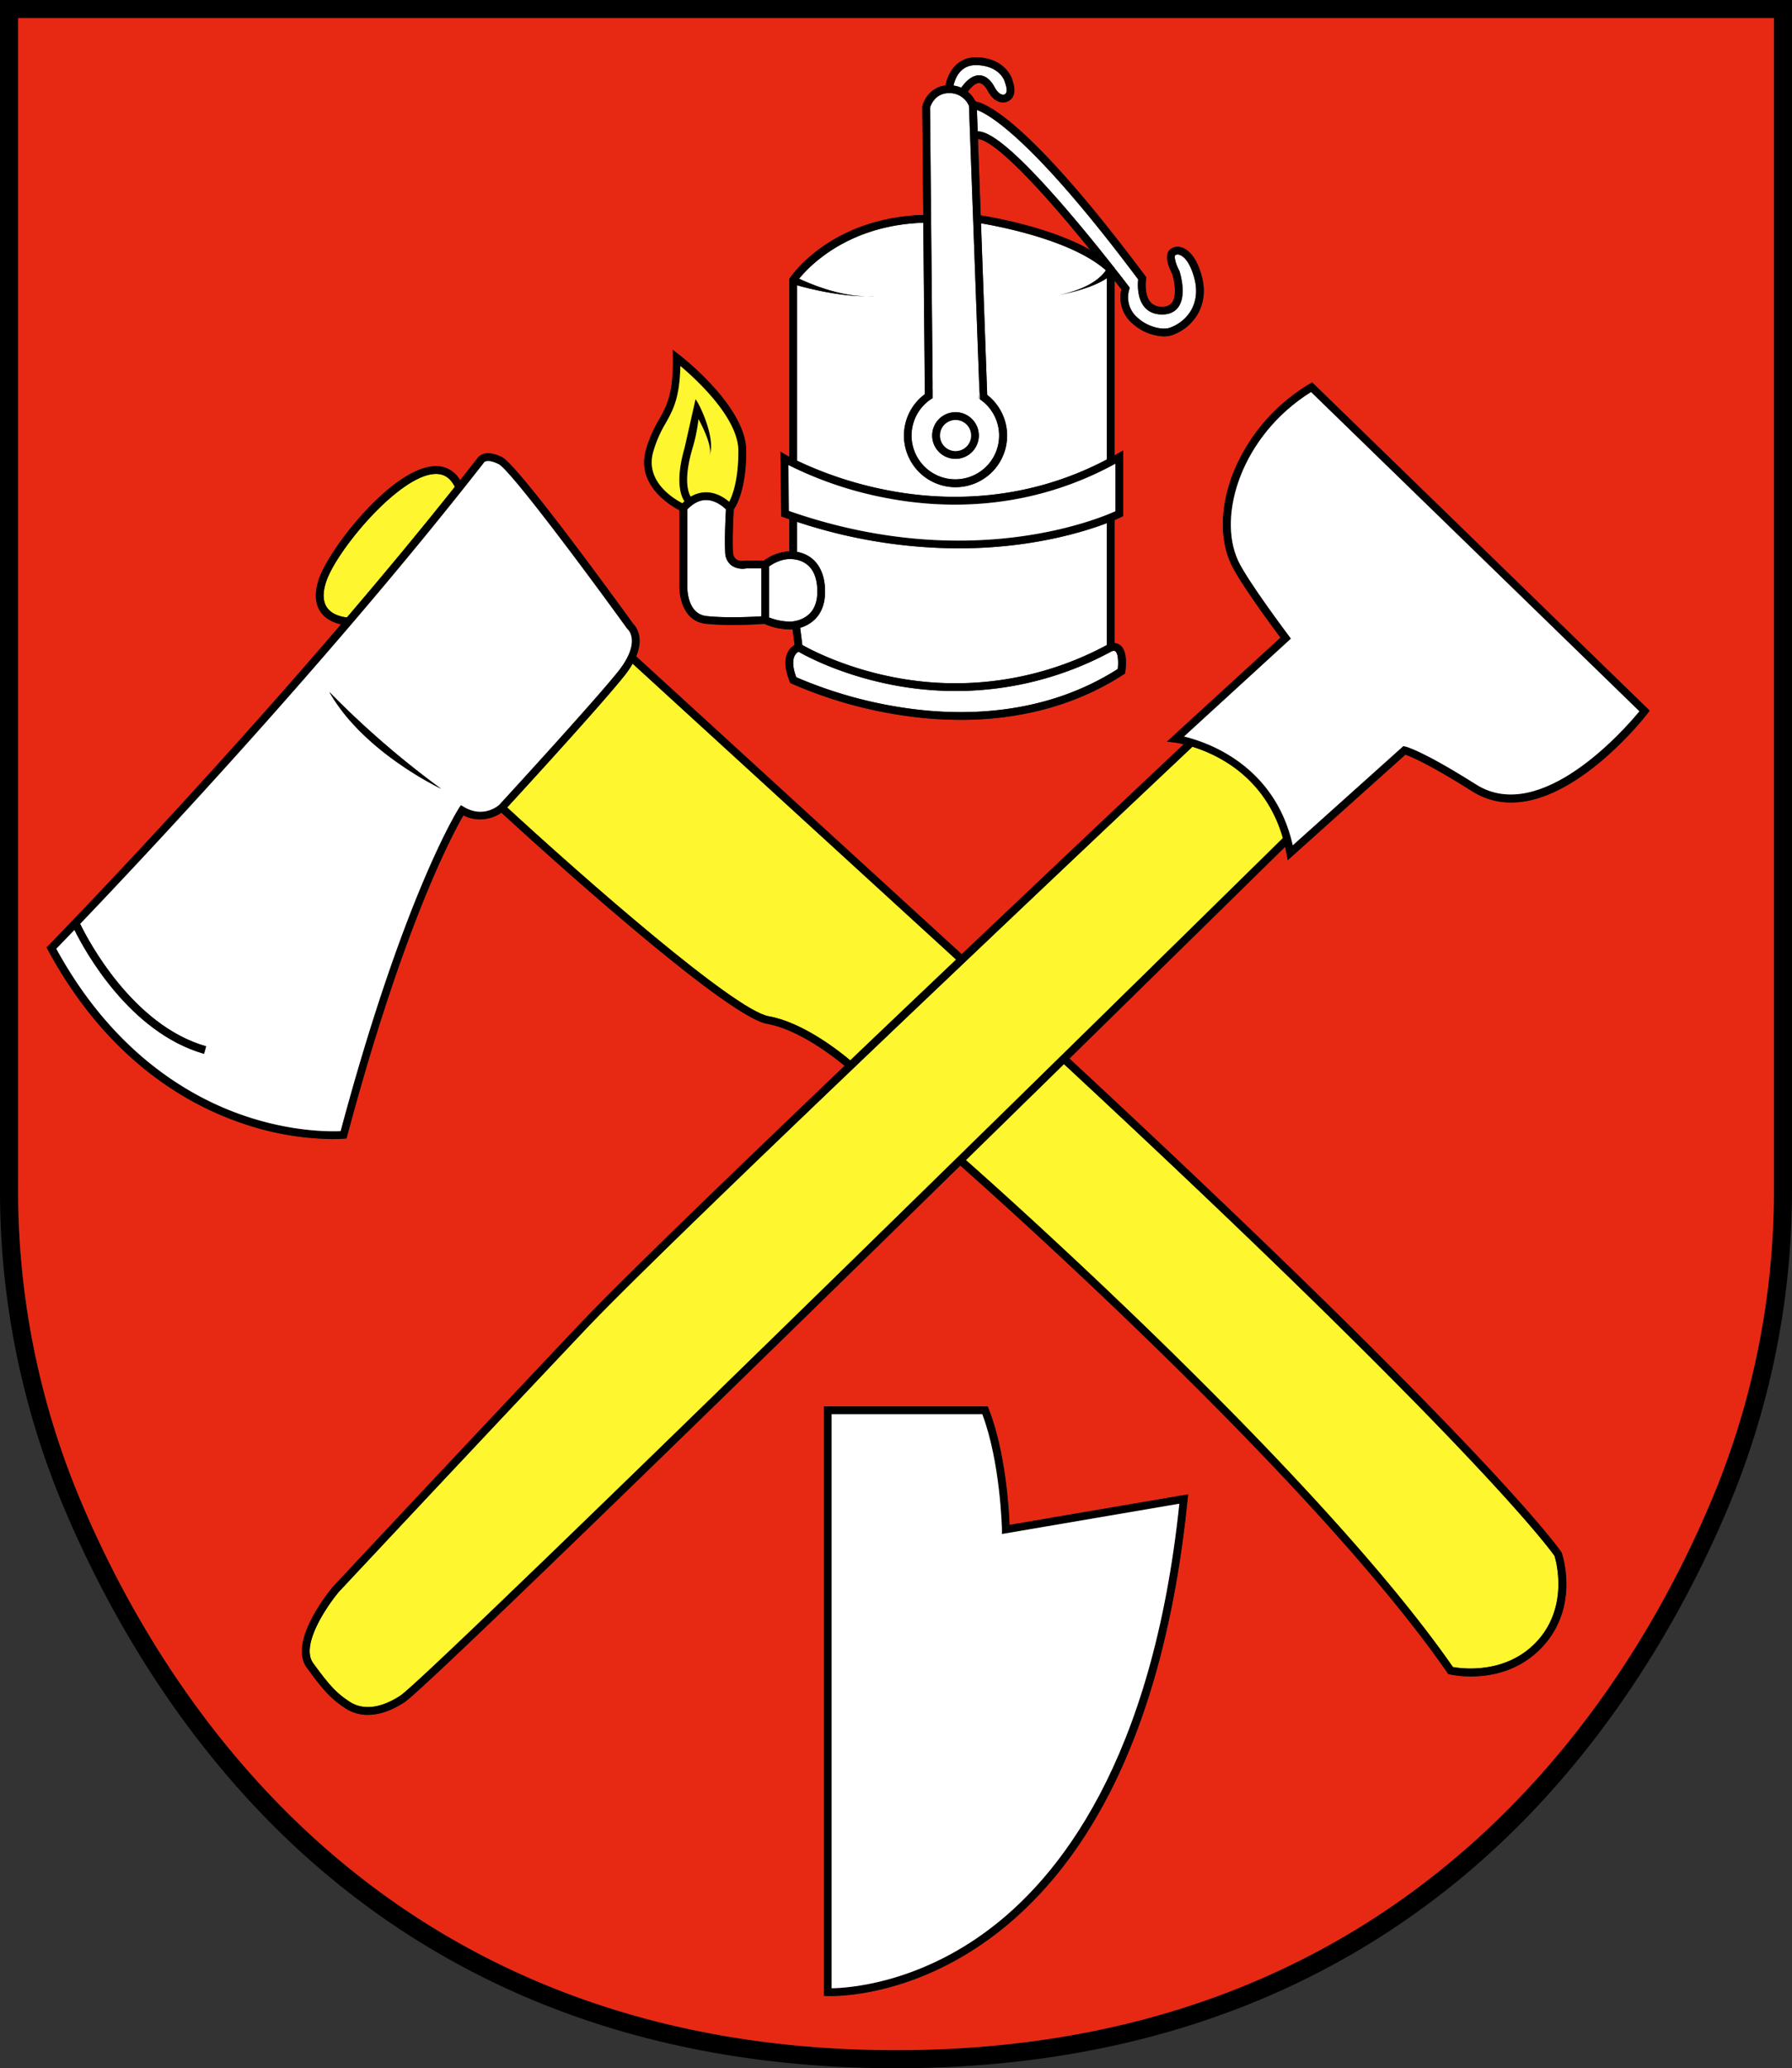
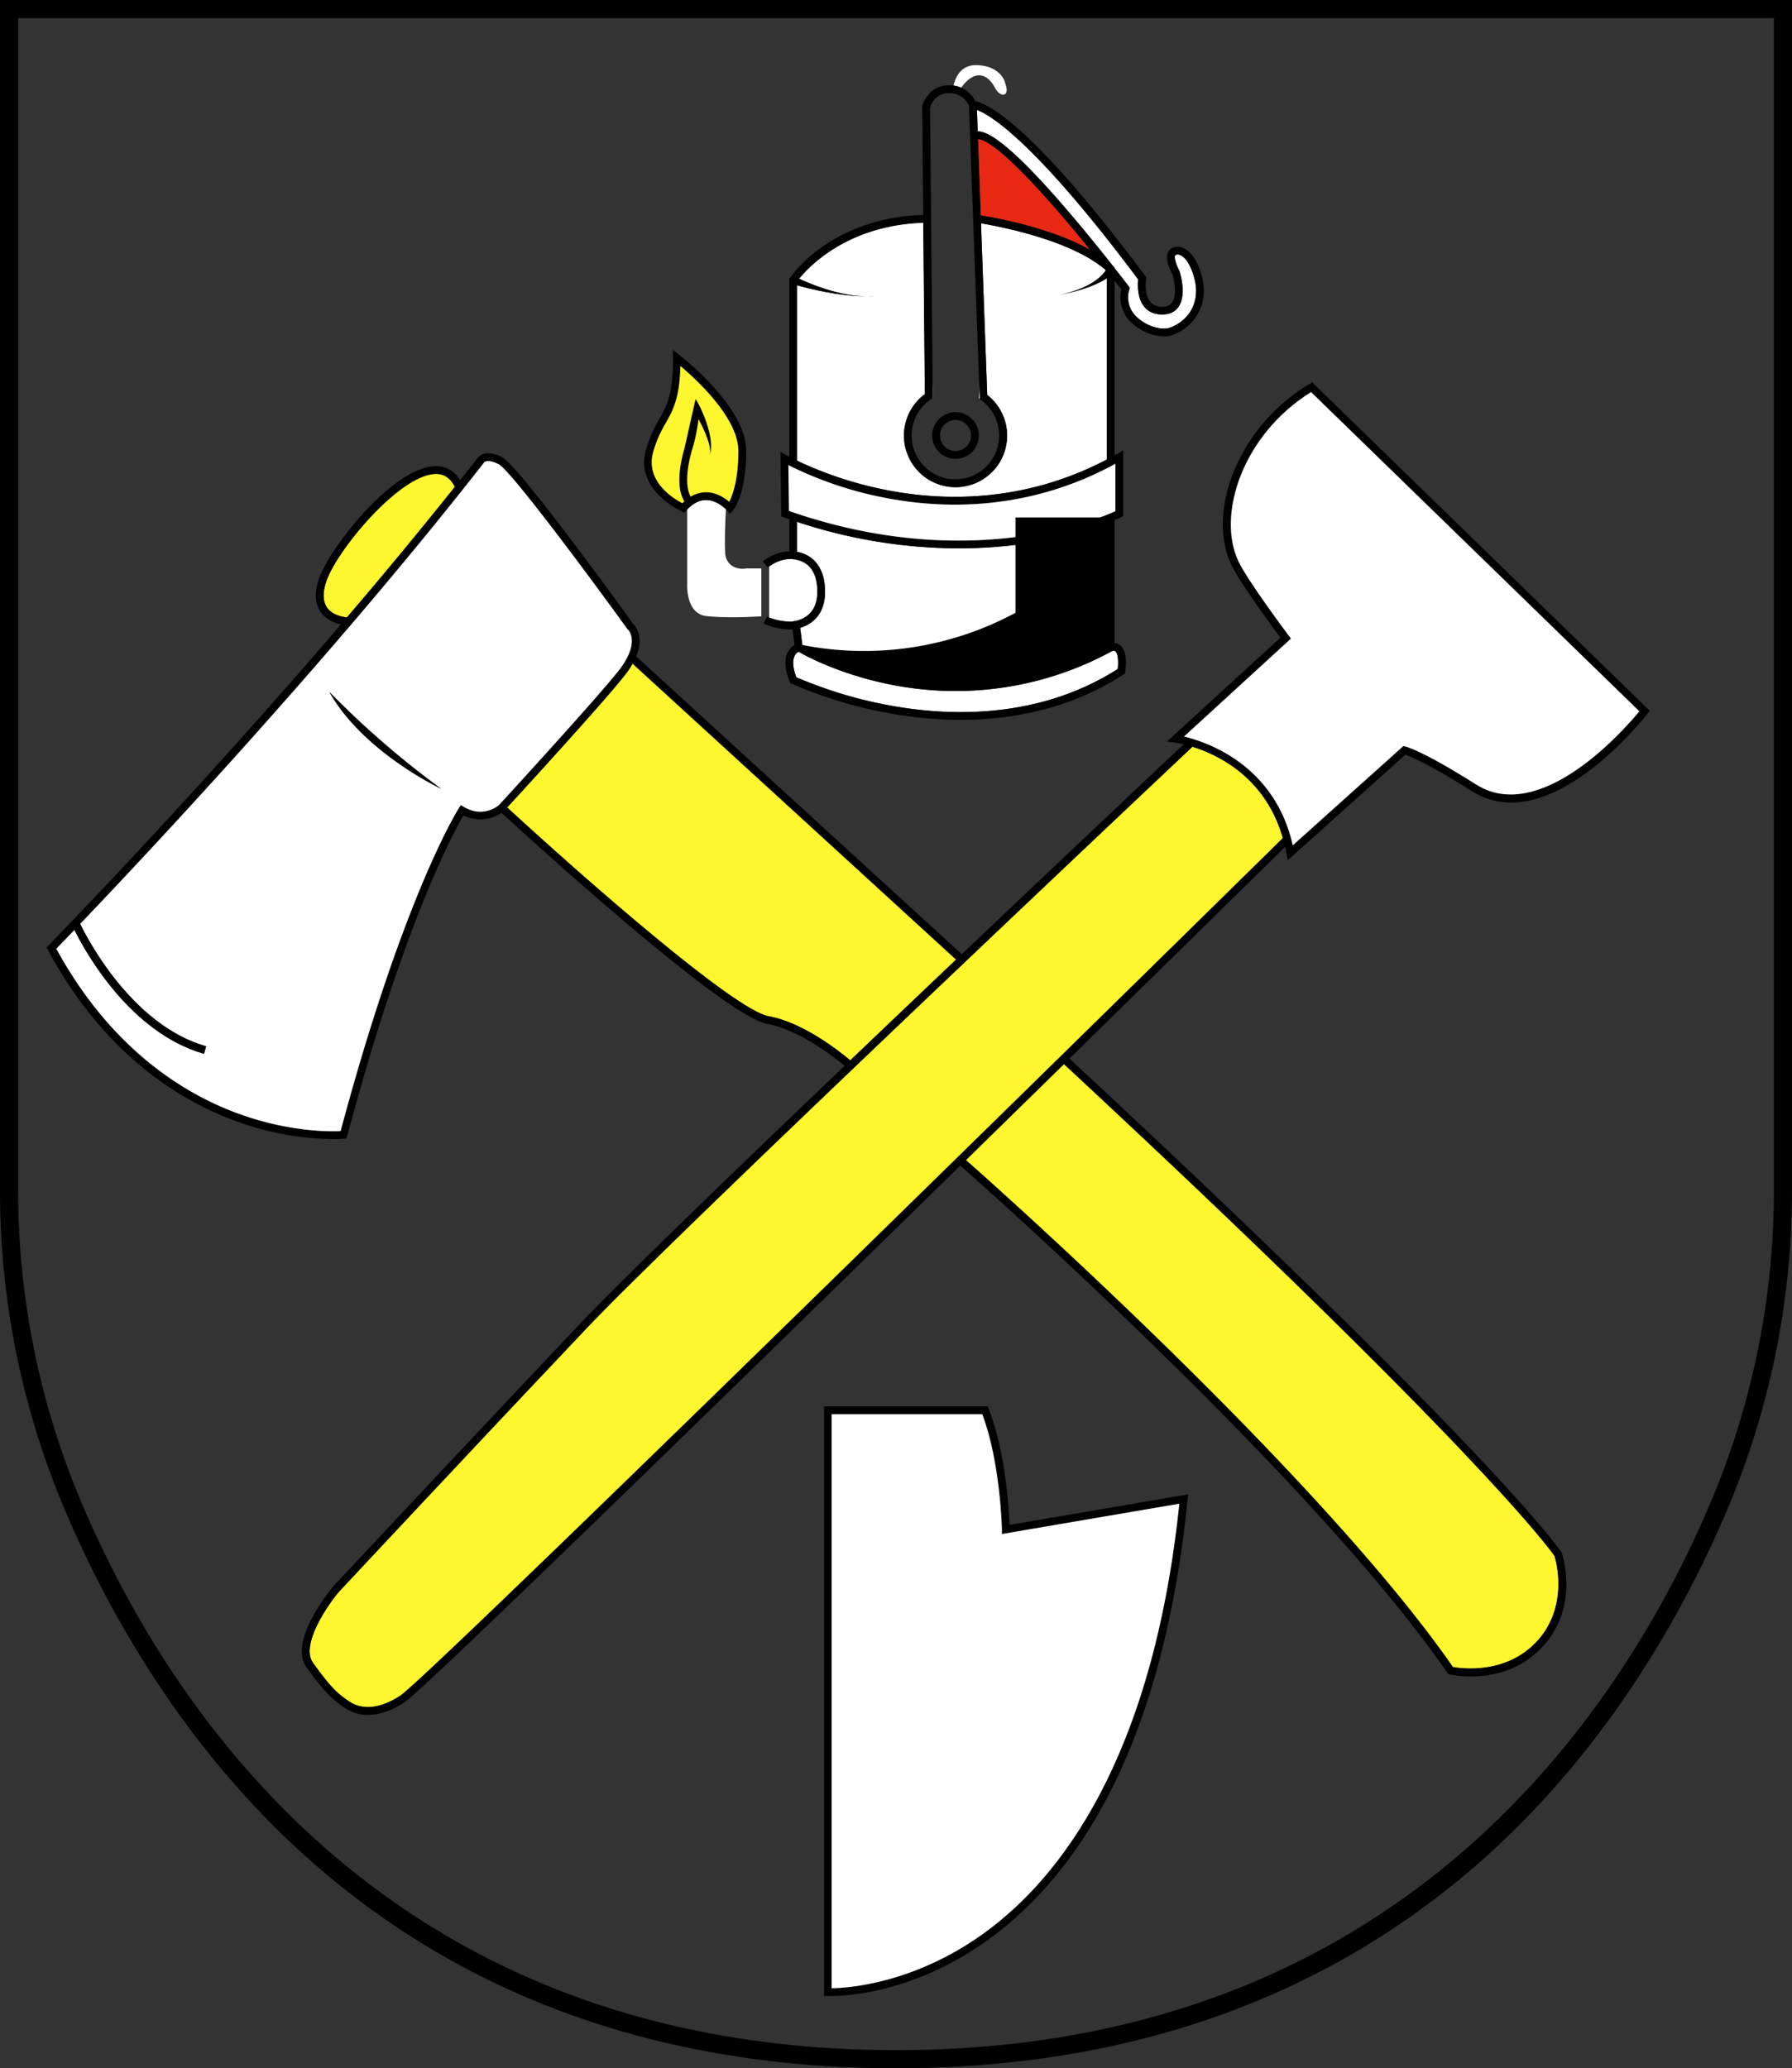
<svg xmlns="http://www.w3.org/2000/svg" id="Layer_1" data-name="Layer 1" viewBox="0 0 865.84 999.32">
  <rect x="0" y="0" width="865.84" height="999.32" fill="#333333" stroke="none" />
  <defs>
    <style>.cls-1{fill:#e72914;}.cls-2{fill:#fff;}.cls-3{fill:#fef62f;}.cls-4{stroke:#4957a6;stroke-miterlimit:10;stroke-width:3px;}</style>
  </defs>
  <title>Hačava</title>
  <path d="M68.91,0V574.18a395,395,0,0,0,30.48,153.3c20.83,49.75,59.57,120.84,125.87,177,74.27,62.92,167.32,94.82,276.56,94.82s202.31-31.9,276.57-94.82c66.3-56.18,105.05-127.27,125.88-177a395,395,0,0,0,30.47-153.3V0ZM926,574.18a385.94,385.94,0,0,1-29.8,149.9c-41.65,99.53-148.28,266.47-394.35,266.47S149.14,823.61,107.48,724.08a385.94,385.94,0,0,1-29.8-149.9V8.77H926Z" transform="translate(-68.91)" />
-   <path class="cls-1" d="M77.68,8.77V574.18a385.94,385.94,0,0,0,29.8,149.9c41.66,99.53,148.29,266.47,394.34,266.47s352.7-166.94,394.35-266.47A385.94,385.94,0,0,0,926,574.18V8.77ZM381,217.38a61.14,61.14,0,0,1,6.37-14.69c3.68-6.56,6.88-12.24,6.68-29.78L394,169l3.07,2.36c1.32,1,32.4,25.13,32.4,46.5,0,18.25-4.59,26.19-6,28.21-.14,2.66-.76,13.94-.39,20.53a4.61,4.61,0,0,0,1.49,3.54c1.68,1.28,4.33.76,4.36.76l.38,0H438a22.14,22.14,0,0,1,12.29-4.52V250.89l-2.67-.94-1.22-.44L446,218.23l2.87,1.68,1.4.77V134.77l.32-.46c.8-1.22,19.82-29,64.41-30.43l-.49-52.36.05-.23c.78-3.23,4.1-9.16,11.2-10,1-5.61,5.13-13.94,15.24-13.63,13.53.46,16.72,9.93,16.85,10.33l.14.46c.77,2.31,2.55,7.71-1.65,10.27a5.23,5.23,0,0,1-2.77.75,6.91,6.91,0,0,1-1.61-.21c-1.57-.44-3.85-1.71-5.77-5.32-.75-1.39-2.28-3.76-4.2-3.82h-.09c-1.54,0-3.42,1.48-5.39,4.2A13.78,13.78,0,0,1,540.23,49c5.65,1,26.78,10.34,82.08,84.37l.48.64-.13.79c0,.06-1.14,7.41,2.13,11.18a7,7,0,0,0,5.79,2.2,5.41,5.41,0,0,0,4.64-2.05c2.52-3.55.94-11,.06-13.77-1.2-2.25-4.33-8.94-1-11.87a5.79,5.79,0,0,1,5.53-.95c2.39.71,6.85,3.43,9.68,13.59,4.1,14.71-4.36,25.2-14,28.72a12.38,12.38,0,0,1-4.27.69A23.93,23.93,0,0,1,616,156.25a16.58,16.58,0,0,1-5.3-16.44l-3.19-4.13V220l1.32-.74,2.81-1.62v31.71l-1,.52c-.09,0-1.14.57-3.1,1.39v59.48a4.93,4.93,0,0,1,2.91,1.2c3.53,3.13,2.47,11.11,2.22,12.69l-.14.82-.7.46c-26.1,16.89-54.36,21.91-78.68,21.91a191,191,0,0,1-28.6-2.21,210.39,210.39,0,0,1-53.12-15.31l-.67-.32-.26-.69c-2.37-6-2.66-10.8-.85-14.24a8.27,8.27,0,0,1,3.24-3.4l-1-7.58c-.68.06-1.13.07-1.27.07h0a33.31,33.31,0,0,1-4.41-.37,27.56,27.56,0,0,1-7.87-2.32c-1.86.14-8.24.56-15.44.56a122.31,122.31,0,0,1-13-.6c-10.85-1.21-13-13.23-12.67-19.42v-35.4C392.65,244.21,376.17,234.32,381,217.38ZM642.73,724.45c-5.64,56.21-18.25,103.79-37.46,141.42-15.41,30.2-35.1,54.11-58.51,71.07-35.72,25.86-68.59,27.48-76.28,27.48-.91,0-1.47,0-1.64,0l-1.79-.09V679.51h79.1l.47,1.19c8.14,20.7,9.78,48.14,10.09,56.06L643,722ZM865,344.67c-1.93,2.51-47.86,60.92-84.88,37.56-20.84-13.16-29.61-16.74-32.16-17.62l-56.86,51-.6-3.31c-.2-1.09-.41-2.16-.65-3.2-9.61,9.45-50.88,50-104.22,102.33C791,702.17,823,749.43,823.3,749.9l.2.41c.37,1.05,8.7,26-9.35,45.41C803.06,807.62,789.08,810,779.71,810a48.61,48.61,0,0,1-10.36-1l-.7-.17-.4-.58c-64.47-93.15-219.42-231-235.34-245.07C415.15,678.47,273.54,816.49,264.34,822.47c-7,4.58-12.95,6.09-17.66,6.09a19.48,19.48,0,0,1-11-3.24c-5.93-4-9.47-7-18.55-19.57-9.32-12.88,11.82-38.12,12.72-39.19.81-.86,74.19-79.33,119.74-127.41,19-20.07,71.94-71.21,127.38-124.18-5.84-4.85-22.36-17.59-37.41-20.28-21.06-3.78-116.2-90.78-128.4-102A18.12,18.12,0,0,1,292.8,394c-4.83,8.26-28.66,52-56.1,154.76l-.33,1.27-1.3.12c-.26,0-2.19.2-5.49.2a139.38,139.38,0,0,1-46-8.46c-26.46-9.45-63.8-31.51-91.52-82.94l-.65-1.22,1-1c.88-.9,68.89-70.56,141.28-155.08-3-.64-7.12-2.18-9.74-5.81-2.8-3.88-3.18-9.13-1.12-15.61,4.69-14.84,35.36-53.95,55.87-55a13.18,13.18,0,0,1,12.53,6.8q4.2-5.28,8.31-10.55c.67-1,3.76-4.71,12-.6,7.82,3.91,57.13,71.91,63.28,80.43,1.06,1,5.51,6.13,1.51,15.81L533.6,461.05C590,407.47,637.23,363,638.29,362l2.51-2.38c-2.26-.54-3.73-.75-4-.79l-4-.53,54.82-50.2c-4.18-5.61-19.67-26.6-23.81-35.43-5.74-12.23-5.29-28.56,1.23-44.79a88.81,88.81,0,0,1,36.62-42.41l1.24-.75,1,1L866.06,343.34Z" transform="translate(-68.91)" />
  <path class="cls-2" d="M609,323.21c-36.05,23-76.33,22.87-103.83,18.68a209.34,209.34,0,0,1-51.51-14.69c-2.09-5.63-1.59-8.73-.79-10.33a4.56,4.56,0,0,1,1.86-2c3.84,2.22,20.46,11.16,45.12,16a160.62,160.62,0,0,0,30.87,3,157.74,157.74,0,0,0,75.59-19.32c1.07-.26,1.45.06,1.59.19C609.23,315.94,609.33,320.21,609,323.21Z" transform="translate(-68.91)" />
  <path class="cls-2" d="M603.7,252.76v58.93a154.26,154.26,0,0,1-103,15.54c-23.9-4.65-40.44-13.5-44.1-15.58l-1.05-8.32a16.86,16.86,0,0,0,7.1-4.1c3.25-3.22,4.9-7.71,4.9-13.38,0-10.66-5-17.64-13.52-19.18V252.14A249.41,249.41,0,0,0,532,264.94C566.77,264.94,592.2,257.13,603.7,252.76Z" transform="translate(-68.91)" />
  <path class="cls-2" d="M463.8,285.85c0,4.61-1.26,8.21-3.75,10.69a13.55,13.55,0,0,1-6.13,3.35,15.33,15.33,0,0,1-3.35.48,28.93,28.93,0,0,1-10.05-2V273.68c1.56-1.11,5.78-3.76,10.68-3.54C455.91,270.35,463.8,272.68,463.8,285.85Z" transform="translate(-68.91)" />
  <path class="cls-2" d="M436.76,274.65v23.13c-4.53.29-17.08.93-26.49-.11-10-1.13-9.36-14.88-9.32-15.58V246.15c2.94-3.07,6.06-4.62,9.25-4.55,4.51.07,8.17,3.24,9.46,4.5-.18,3.07-.75,14-.38,20.74a8.05,8.05,0,0,0,3,6.33,9.59,9.59,0,0,0,7.18,1.48Z" transform="translate(-68.91)" />
  <path class="cls-2" d="M634.23,158.32c-3.63,1.34-10.83-.29-15.74-4.82a12.93,12.93,0,0,1-4-13.59l.25-.9-.57-.74c-.06-.09-2.6-3.45-6.73-8.68v-.18l-.55-.54,0,0c-5.94-7.56-14.88-18.67-24.26-29.5C556.42,69.14,546.2,63.46,541.3,63.47l-.38-10.35c6,2.17,27.31,14.21,77.92,81.89-.25,2.35-.57,9.16,3.11,13.42,2.07,2.4,5,3.56,8.7,3.51,3.39-.06,6-1.28,7.63-3.63,4.18-5.88.67-16.82.52-17.28l-.13-.32c-1.8-3.3-2.55-6.83-1.91-7.39a2.15,2.15,0,0,1,2-.19c1.34.4,4.7,2.27,7.14,11C649.34,146.63,642.54,155.29,634.23,158.32Z" transform="translate(-68.91)" />
  <path class="cls-2" d="M554.39,45.54a1.72,1.72,0,0,1-1.43.11c-1.21-.32-2.44-1.55-3.44-3.44-2-3.7-4.53-5.72-7.38-5.82s-5.93,1.91-8.82,6a13.47,13.47,0,0,0-3.71-1c.74-3.34,3.15-9.93,10.82-9.93h.45c10.92.37,13.3,7.42,13.4,7.72l.15.49C555.22,42,555.92,44.61,554.39,45.54Z" transform="translate(-68.91)" />
-   <path class="cls-2" d="M542.34,192.86l0-.39-.41.09.16-4.24-.12-3.61L537.09,51.15A10.13,10.13,0,0,0,527.44,45c-6.72,0-8.81,5.82-9.16,7l1.24,132.73,0,3.36,0,4.27-.07,0-.77.5a21.18,21.18,0,1,0,23.59,0Zm-11.76,28.83a11.27,11.27,0,1,1,11.27-11.26A11.27,11.27,0,0,1,530.58,221.69Z" transform="translate(-68.91)" />
  <path class="cls-2" d="M579.78,142.71c16-3.16,21.66-9.36,23.45-12.11-16.37-14.5-51.22-21.15-60.33-22.68l3,82.89a24.92,24.92,0,1,1-30.1-.43l-.76-82.74c-36.32,1.17-55.13,21-60,27,5.23,2.46,19.05,8.37,32.25,8.49-12.84,0-27.44-3.66-33.24-5.3v84.73a182.33,182.33,0,0,0,44.39,14.48c26.08,4.92,65.07,6.12,105.27-15V134.42C600.12,136.85,593.13,140.15,579.78,142.71Zm-91.55.45h-.59a38.08,38.08,0,0,0,3.86-.18A23.43,23.43,0,0,1,488.23,143.16Z" transform="translate(-68.91)" />
  <path class="cls-3" d="M288.69,235.24c-17,21.35-34.67,42.63-52.14,63.08-2-.2-7-1.05-9.56-4.67-2.07-2.87-2.27-7-.59-12.27,4.76-15.05,35.07-51.48,52.49-52.38C283.27,228.76,286.47,230.81,288.69,235.24Z" transform="translate(-68.91)" />
  <path class="cls-3" d="M811.4,793.16c-15,16.05-36.42,13-40.49,12.28-64.71-93.1-218.27-229.89-235.3-244.94L583,514.11C781.08,698.06,817.58,748.27,820,751.76,820.78,754.23,827,776.39,811.4,793.16Z" transform="translate(-68.91)" />
  <path class="cls-3" d="M688.78,404.92c-5.35,5.27-411.25,404.49-426.49,414.39-12.71,8.27-20.8,5.36-24.49,2.89-5.65-3.78-8.83-6.54-17.59-18.66-6.3-8.72,6.92-27.89,12.48-34.48.74-.79,74.11-79.26,119.66-127.33S638.44,367,640.87,364.72l4.15-3.94C657.46,364.62,680.38,375.55,688.78,404.92Z" transform="translate(-68.91)" />
  <path class="cls-3" d="M530.88,463.65c-16.61,15.77-34,32.3-51.14,48.69C474,507.5,456.66,493.92,440.26,491c-16.58-3-89.05-66.53-126.29-100.87,7.42-8.07,44.92-49,56.4-63.34a45.94,45.94,0,0,0,4.2-6.13Z" transform="translate(-68.91)" />
  <path class="cls-1" d="M595.61,120.74c-19.09-10.78-46-15.56-52.85-16.66l-1.32-36.86c2.79,0,11.75,3.92,38.34,34.57C585.41,108.28,590.86,114.87,595.61,120.74Z" transform="translate(-68.91)" />
  <path d="M374.79,301.33c-6.15-8.52-55.46-76.52-63.28-80.43-8.22-4.11-11.31-.42-12,.6q-4.11,5.26-8.31,10.55l-2.53,3.19c-17,21.35-34.67,42.63-52.14,63.08-1,1.12-1.92,2.23-2.87,3.35C161.29,386.19,93.28,455.85,92.4,456.75l-1,1,.65,1.22c27.72,51.43,65.06,73.49,91.52,82.94a139.38,139.38,0,0,0,46,8.46c3.3,0,5.23-.17,5.49-.2l1.3-.12.33-1.27C264.14,446,288,402.27,292.8,394a18.12,18.12,0,0,0,18.39-1.33,14.59,14.59,0,0,0,1.4-1.06l.1-.11,1.28-1.39c7.42-8.07,44.92-49,56.4-63.34a45.94,45.94,0,0,0,4.2-6.13,29,29,0,0,0,1.73-3.51C380.3,307.46,375.85,302.35,374.79,301.33Zm-7.36,23.11C355,339.92,311.9,386.82,310,388.9c-.71.62-7.73,6.4-16.91,1l-1.56-.92-1,1.52c-.26.4-26.45,41.58-57.11,156-5.08.24-24.64.44-48.72-8.21-25.57-9.17-61.61-30.47-88.64-79.91,1.44-1.48,4.45-4.58,8.77-9.08.87-.92,1.8-1.88,2.79-2.91,32.46-34,121.91-129.2,194.93-222.64l.16-.24c.47-.74,2.56-1.52,7.12.76,5.33,2.66,40,49,62,79.4l.29.31C372.43,304.23,378.79,310.22,367.43,324.44Z" transform="translate(-68.91)" />
  <path class="cls-2" d="M372.14,304l-.29-.31c-22-30.45-56.69-76.74-62-79.4-4.56-2.28-6.65-1.5-7.12-.76l-.16.24c-73,93.44-162.47,188.68-194.93,222.64,3.58,7.39,25.21,49,60.87,59.13l-1,3.63c-35.94-10.28-57.44-49.43-62.62-59.85-4.32,4.5-7.33,7.6-8.77,9.08,27,49.44,63.07,70.74,88.64,79.91,24.08,8.65,43.64,8.45,48.72,8.21,30.66-114.42,56.85-155.6,57.11-156l1-1.52,1.56.92c9.18,5.4,16.2-.38,16.91-1,1.92-2.08,45-49,57.45-64.46C378.79,310.22,372.43,304.23,372.14,304Zm-111,64.6c-11.39-8-24.82-19.67-33.08-34.23a437,437,0,0,0,54,46.74A160.53,160.53,0,0,1,261.17,368.58Z" transform="translate(-68.91)" />
  <path d="M168.49,505.52l-1,3.63c-35.94-10.28-57.44-49.43-62.62-59.85-.69-1.38-1.07-2.26-1.19-2.5l3.44-1.54s.2.44.54,1.13C111.2,453.78,132.83,495.35,168.49,505.52Z" transform="translate(-68.91)" />
  <path d="M282,381.09a160.53,160.53,0,0,1-20.87-12.51c-11.39-8-24.82-19.67-33.08-34.23A437,437,0,0,0,282,381.09Z" transform="translate(-68.91)" />
  <path d="M292.61,234.75l-3.44,1.49c-.15-.35-.31-.68-.48-1-2.22-4.43-5.42-6.48-9.8-6.24-17.42.9-47.73,37.33-52.49,52.38-1.68,5.27-1.48,9.4.59,12.27,2.59,3.62,7.58,4.47,9.56,4.67.53.05.84.06.85.06l-.05,3.76a20.78,20.78,0,0,1-3.67-.47c-3-.64-7.12-2.18-9.74-5.81-2.8-3.88-3.18-9.13-1.12-15.61,4.69-14.84,35.36-53.95,55.87-55a13.18,13.18,0,0,1,12.53,6.8A21.26,21.26,0,0,1,292.61,234.75Z" transform="translate(-68.91)" />
  <polygon points="465.29 461.59 462.75 464.36 461.98 463.64 305.66 320.65 303.86 319.01 306.39 316.23 307.39 317.14 464.7 461.05 465.29 461.59" />
  <path d="M481.71,514.05l-2.52,2.79s-.82-.73-2.19-1.87c-5.84-4.85-22.36-17.59-37.41-20.28-21.06-3.78-116.2-90.78-128.4-102L310,391.62l2.56-2.76,1.38,1.26C351.21,424.46,423.68,488,440.26,491c16.4,2.93,33.72,16.51,39.48,21.35C480.88,513.29,481.56,513.91,481.71,514.05Z" transform="translate(-68.91)" />
  <path d="M691.45,407.58l-1.58,1.55c-9.61,9.45-50.88,50-104.22,102.33L583,514.11,535.61,560.5l-2.7,2.64C415.15,678.47,273.54,816.49,264.34,822.47c-7,4.58-12.95,6.09-17.66,6.09a19.48,19.48,0,0,1-11-3.24c-5.93-4-9.47-7-18.55-19.57-9.32-12.88,11.82-38.12,12.72-39.19.81-.86,74.19-79.33,119.74-127.41,19-20.07,71.94-71.21,127.38-124.18.91-.87,1.83-1.74,2.74-2.63,17.17-16.39,34.53-32.92,51.14-48.69l2.72-2.6C590,407.47,637.23,363,638.29,362l2.51-2.38,2-1.88,2.59,2.73-.33.32-4.15,3.94c-2.43,2.3-243,229-288.52,277S233.43,768.27,232.69,769.06c-5.56,6.59-18.78,25.76-12.48,34.48,8.76,12.12,11.94,14.88,17.59,18.66,3.69,2.47,11.78,5.38,24.49-2.89,15.24-9.9,421.14-409.12,426.49-414.39l0,0Z" transform="translate(-68.91)" />
  <path d="M703.92,185.73l-1-1-1.24.75A88.81,88.81,0,0,0,665,227.87c-6.52,16.23-7,32.56-1.23,44.79,4.14,8.83,19.63,29.82,23.81,35.43l-54.82,50.2,4,.53c.3,0,1.77.25,4,.79,1.2.29,2.63.66,4.22,1.17,12.44,3.84,35.36,14.77,43.76,44.14.4,1.36.76,2.77,1.09,4.21.24,1,.45,2.11.65,3.2l.6,3.31,56.86-51c2.55.88,11.32,4.46,32.16,17.62,37,23.36,83-35.05,84.88-37.56l1-1.33Zm78.23,193.32c-26.53-16.75-34-18.32-34.29-18.39l-.91-.17-53.4,47.92c-8.73-38.81-41.4-49.88-52.54-52.56l51.64-47.29-1-1.36c-.2-.26-19.88-26.47-24.43-36.14-10.33-22,1.61-60.66,35.15-81.62L861,343.68C854,352.19,813.39,398.76,782.15,379.05Z" transform="translate(-68.91)" />
  <path class="cls-2" d="M861,343.68c-7,8.51-47.61,55.08-78.85,35.37-26.53-16.75-34-18.32-34.29-18.39l-.91-.17-53.4,47.92c-8.73-38.81-41.4-49.88-52.54-52.56l51.64-47.29-1-1.36c-.2-.26-19.88-26.47-24.43-36.14-10.33-22,1.61-60.66,35.15-81.62Z" transform="translate(-68.91)" />
  <path d="M814.15,795.72C803.06,807.62,789.08,810,779.71,810a48.61,48.61,0,0,1-10.36-1l-.7-.17-.4-.58c-64.47-93.15-219.42-231-235.34-245.07L531.6,562l2.48-2.82,1.53,1.34c17,15,170.59,151.84,235.3,244.94,4.07.75,25.53,3.77,40.49-12.28,15.62-16.77,9.38-38.93,8.63-41.4-2.45-3.49-38.95-53.7-237.07-237.65l-1.31-1.23,2.56-2.76c.47.45,1,.89,1.44,1.34C791,702.17,823,749.43,823.3,749.9l.2.41C823.87,751.36,832.2,776.35,814.15,795.72Z" transform="translate(-68.91)" />
  <path d="M556.71,736.76c-.31-7.92-2-35.36-10.09-56.06l-.47-1.19h-79.1v284.8l1.79.09c.17,0,.73,0,1.64,0,7.69,0,40.56-1.62,76.28-27.48,23.41-17,43.1-40.87,58.51-71.07,19.21-37.63,31.82-85.21,37.46-141.42L643,722Zm-11.94,197c-34,24.72-66.15,26.8-74,26.91V683.27h72.77C552.3,706.49,553,738.69,553,739l0,2.18,85.67-14.66C625.75,850.72,580.53,907.75,544.77,933.74Z" transform="translate(-68.91)" />
  <path class="cls-2" d="M638.73,726.54c-13,124.18-58.2,181.21-94,207.2-34,24.72-66.15,26.8-74,26.91V683.27h72.77C552.3,706.49,553,738.69,553,739l0,2.18Z" transform="translate(-68.91)" />
  <path d="M411.74,220.17a5.52,5.52,0,0,0,.32-2c0-3.87-2.63-10.1-5.62-15.66a82.36,82.36,0,0,1-3.1,14.83c-4.38,15.19-1.54,21.24-.66,22.61a1.8,1.8,0,0,0,.22.32l-2.69,2.62a5.37,5.37,0,0,1-.58-.7c-1.48-2.13-4.73-9.16.1-25.89L405,192.88a3.62,3.62,0,0,1,.56.79C407.89,197.24,414.81,212.49,411.74,220.17Z" transform="translate(-68.91)" />
  <path d="M397,171.39,394,169l.05,3.88c.2,17.54-3,23.22-6.68,29.78A61.14,61.14,0,0,0,381,217.38c-4.79,16.94,11.69,26.83,16.23,29.2.69.35,1.1.54,1.13.55l1.24.54.9-1c.16-.18.32-.36.49-.52,2.94-3.07,6.06-4.62,9.25-4.55,4.51.07,8.17,3.24,9.46,4.5l.5.53,1.4,1.65,1.44-1.64a4.77,4.77,0,0,0,.42-.54c1.42-2,6-10,6-28.21C429.43,196.52,398.35,172.41,397,171.39Zm13.25,66.45a14.33,14.33,0,0,0-7.6,2.11,20.31,20.31,0,0,0-3.05,2.24c-.32.3-.65.6-1,.93-4.23-2.18-18.08-10.54-14.08-24.71a57.4,57.4,0,0,1,6-13.87c3.5-6.24,6.83-12.17,7.13-27.7,7.78,6.59,27.93,25.2,27.93,41,0,14.08-2.84,21.5-4.43,24.55C419.08,240.59,415.16,237.92,410.28,237.84Z" transform="translate(-68.91)" />
  <path class="cls-3" d="M425.67,217.89c0,14.08-2.84,21.5-4.43,24.55-2.16-1.85-6.08-4.52-11-4.6a14.33,14.33,0,0,0-7.6,2.11c-.88-1.37-3.72-7.42.66-22.61a82.36,82.36,0,0,0,3.1-14.83c3,5.56,5.62,11.79,5.62,15.66a5.52,5.52,0,0,1-.32,2c3.07-7.68-3.85-22.93-6.18-26.5a3.62,3.62,0,0,0-.56-.79l-5.27,23.42c-4.83,16.73-1.58,23.76-.1,25.89-.32.3-.65.6-1,.93-4.23-2.18-18.08-10.54-14.08-24.71a57.4,57.4,0,0,1,6-13.87c3.5-6.24,6.83-12.17,7.13-27.7C405.52,183.43,425.67,202,425.67,217.89Z" transform="translate(-68.91)" />
-   <path d="M440.52,270.89v30.37l-1.73.14-.52,0c-1.86.14-8.24.56-15.44.56a122.31,122.31,0,0,1-13-.6c-10.85-1.21-13-13.23-12.67-19.42V245.41H401v36.68c0,.7-.69,14.45,9.32,15.58,9.41,1,22,.4,26.49.11V274.65h-7.32a9.59,9.59,0,0,1-7.18-1.48,8.05,8.05,0,0,1-3-6.33c-.37-6.7.2-17.67.38-20.74,0-.46,0-.74,0-.81l3.74.24s0,.21,0,.57c-.14,2.66-.76,13.94-.39,20.53a4.61,4.61,0,0,0,1.49,3.54c1.68,1.28,4.33.76,4.36.76l.38,0Z" transform="translate(-68.91)" />
  <path d="M467.56,285.85c0,5.67-1.65,10.16-4.9,13.38a16.86,16.86,0,0,1-7.1,4.1,20.47,20.47,0,0,1-3.71.73c-.68.06-1.13.07-1.27.07h0a33.31,33.31,0,0,1-4.41-.37,27.56,27.56,0,0,1-7.87-2.32c-.17-.08-.33-.15-.49-.24l1.74-3.33c.32.17.66.32,1,.47a28.93,28.93,0,0,0,10.05,2,15.33,15.33,0,0,0,3.35-.48,13.55,13.55,0,0,0,6.13-3.35c2.49-2.48,3.75-6.08,3.75-10.69,0-13.17-7.89-15.5-12.6-15.71-4.9-.22-9.12,2.43-10.68,3.54-.41.3-.64.49-.65.5l-2.44-2.84a6.08,6.08,0,0,1,.56-.45,22.14,22.14,0,0,1,12.29-4.52c.37,0,.73,0,1.09,0a20.39,20.39,0,0,1,2.67.29C462.56,268.21,467.56,275.19,467.56,285.85Z" transform="translate(-68.91)" />
  <path d="M530.58,199.16a11.27,11.27,0,1,0,11.27,11.27A11.27,11.27,0,0,0,530.58,199.16Zm0,18.77a7.51,7.51,0,1,1,7.51-7.5A7.51,7.51,0,0,1,530.58,217.93Z" transform="translate(-68.91)" />
  <path d="M545.91,190.81a24,24,0,0,0-3.8-2.46s0,0-.05,0l-.16,4.24.41-.09,0,.39a21.14,21.14,0,1,1-23.59,0l.77-.5.07,0,0-4.27,0,0a25.81,25.81,0,0,0-2.87,1.67,9.54,9.54,0,0,0-.84.62,24.92,24.92,0,1,0,30.1.43Z" transform="translate(-68.91)" />
-   <circle class="cls-2" cx="530.58" cy="210.43" r="7.51" transform="translate(168.98 700.45) rotate(-80.78)" />
  <path d="M546,191.69l-3.64.78-.41.09.16-4.24-.12-3.61L537.09,51.15A10.13,10.13,0,0,0,527.44,45c-6.72,0-8.81,5.82-9.16,7l1.24,132.73,0,3.36,0,4.27-.07,0-3.7-1v-1l-.76-82.74,0-3.76-.49-52.36.05-.23c.78-3.23,4.1-9.16,11.2-10a12.81,12.81,0,0,1,1.67-.1,15.09,15.09,0,0,1,2.17.15,13.56,13.56,0,0,1,6.91,3A13.78,13.78,0,0,1,540.23,49a7.54,7.54,0,0,1,.5,1.18l.09.26.1,2.68.38,10.35.14,3.75,1.32,36.86.14,3.84,3,82.89Z" transform="translate(-68.91)" />
-   <path d="M556.35,48.75a5.23,5.23,0,0,1-2.77.75,6.91,6.91,0,0,1-1.61-.21c-1.57-.44-3.85-1.71-5.77-5.32-.75-1.39-2.28-3.76-4.2-3.82h-.09c-1.54,0-3.42,1.48-5.39,4.2-.32.45-.65.94-1,1.46l-3.17-2c.32-.49.63-1,1-1.41,2.89-4.09,5.9-6.1,8.82-6s5.4,2.12,7.38,5.82c1,1.89,2.23,3.12,3.44,3.44a1.72,1.72,0,0,0,1.43-.11c1.53-.93.83-3.52,0-5.88l-.15-.49c-.1-.3-2.48-7.35-13.4-7.72h-.45c-7.67,0-10.08,6.59-10.82,9.93a14.43,14.43,0,0,0-.3,1.88l-3.75-.31c0-.5.11-1,.21-1.62,1-5.61,5.13-13.94,15.24-13.63,13.53.46,16.72,9.93,16.85,10.33l.14.46C558.77,40.79,560.55,46.19,556.35,48.75Z" transform="translate(-68.91)" />
  <path d="M635.53,161.85a12.38,12.38,0,0,1-4.27.69A23.93,23.93,0,0,1,616,156.25a16.58,16.58,0,0,1-5.3-16.44l-3.19-4.13c-.61-.78-1.27-1.65-2-2.59l-2.1-2.66c-2.24-2.84-4.85-6.13-7.74-9.69-4.75-5.87-10.2-12.46-15.83-18.95-26.59-30.65-35.55-34.53-38.34-34.57a2.18,2.18,0,0,0-.79.12l-1.37-3.49a5.23,5.23,0,0,1,2-.38c4.9,0,15.12,5.67,41.33,35.88,9.38,10.83,18.32,21.94,24.26,29.5l0,0c.19.24.38.48.55.72,4.13,5.23,6.67,8.59,6.73,8.68l.57.74-.25.9a12.93,12.93,0,0,0,4,13.59c4.91,4.53,12.11,6.16,15.74,4.82,8.31-3,15.11-11.69,11.64-24.17-2.44-8.75-5.8-10.62-7.14-11a2.15,2.15,0,0,0-2,.19c-.64.56.11,4.09,1.91,7.39l.13.32c.15.46,3.66,11.4-.52,17.28-1.68,2.35-4.24,3.57-7.63,3.63-3.66.05-6.63-1.11-8.7-3.51-3.68-4.26-3.36-11.07-3.11-13.42-50.61-67.68-72-79.72-77.92-81.89a8.61,8.61,0,0,0-1.84-.48l-.36-3.73a5.18,5.18,0,0,1,1.51.09c5.65,1,26.78,10.34,82.08,84.37l.48.64-.13.79c0,.06-1.14,7.41,2.13,11.18a7,7,0,0,0,5.79,2.2,5.41,5.41,0,0,0,4.64-2.05c2.52-3.55.94-11,.06-13.77-1.2-2.25-4.33-8.94-1-11.87a5.79,5.79,0,0,1,5.53-.95c2.39.71,6.85,3.43,9.68,13.59C653.59,147.84,645.13,158.33,635.53,161.85Z" transform="translate(-68.91)" />
  <path d="M516.92,107.59l-1.87,0c-36.32,1.17-55.13,21-60,27-.44.56-.77,1-1,1.28v86.84h-3.76v-88l.32-.46c.8-1.22,19.82-29,64.41-30.43l1.86,0Z" transform="translate(-68.91)" />
  <path d="M607.46,129.41v93.5L603.7,225V131l-.47-.43c-16.37-14.5-51.22-21.15-60.33-22.68-1.36-.23-2.15-.34-2.22-.35l.53-3.72,1.55.23c6.81,1.1,33.76,5.88,52.85,16.66a56.22,56.22,0,0,1,11.28,8.11l0,0Z" transform="translate(-68.91)" />
  <path d="M608.78,219.25l-1.32.74c-1.25.71-2.5,1.39-3.76,2-40.2,21.16-79.19,20-105.27,15A182.33,182.33,0,0,1,454,222.59c-1.63-.79-2.89-1.45-3.76-1.91l-1.4-.77L446,218.23l.38,31.28,1.22.44,2.67.94,1.28.42,2.48.83A249.41,249.41,0,0,0,532,264.94c34.8,0,60.23-7.81,71.73-12.18,1.5-.58,2.75-1.08,3.76-1.51,2-.82,3-1.35,3.1-1.39l1-.52V217.63ZM607.83,247c-8.64,3.91-70.4,29.43-155.07.77l-2.65-.92-.27-22.13a180.25,180.25,0,0,0,47.75,16c27.22,5.17,68.19,6.36,110.24-16.65Z" transform="translate(-68.91)" />
  <path class="cls-2" d="M607.83,224.08V247c-8.64,3.91-70.4,29.43-155.07.77l-2.65-.92-.27-22.13a180.25,180.25,0,0,0,47.75,16C524.81,245.9,565.78,247.09,607.83,224.08Z" transform="translate(-68.91)" />
  <rect x="381.38" y="249.54" width="3.76" height="18.78" />
-   <path d="M607.46,250v63.92l-1,.53-.18.1a157.74,157.74,0,0,1-75.59,19.32,160.62,160.62,0,0,1-30.87-3c-24.66-4.83-41.28-13.77-45.12-16l-.83-.49-.78-.46-.29-2.31-1-7.58-.24-1.91,3.74-.47.21,1.65,1.05,8.32c3.66,2.08,20.2,10.93,44.1,15.58a154.26,154.26,0,0,0,103-15.54V250Z" transform="translate(-68.91)" />
+   <path d="M607.46,250v63.92l-1,.53-.18.1a157.74,157.74,0,0,1-75.59,19.32,160.62,160.62,0,0,1-30.87-3c-24.66-4.83-41.28-13.77-45.12-16l-.83-.49-.78-.46-.29-2.31-1-7.58-.24-1.91,3.74-.47.21,1.65,1.05,8.32a154.26,154.26,0,0,0,103-15.54V250Z" transform="translate(-68.91)" />
  <path d="M612.59,324.62l-.14.82-.7.46c-26.1,16.89-54.36,21.91-78.68,21.91a191,191,0,0,1-28.6-2.21,210.39,210.39,0,0,1-53.12-15.31l-.67-.32-.26-.69c-2.37-6-2.66-10.8-.85-14.24a8.27,8.27,0,0,1,3.24-3.4,6.4,6.4,0,0,1,1.62-.66l.43,1.83.46,1.83a3,3,0,0,0-.61.26,4.56,4.56,0,0,0-1.86,2c-.8,1.6-1.3,4.7.79,10.33a209.34,209.34,0,0,0,51.51,14.69c27.5,4.19,67.78,4.31,103.83-18.68.35-3,.25-7.27-1.1-8.46-.14-.13-.52-.45-1.59-.19l-.18.05L605.06,311a6.43,6.43,0,0,1,2.4-.27,4.93,4.93,0,0,1,2.91,1.2C613.9,315.06,612.84,323,612.59,324.62Z" transform="translate(-68.91)" />
  <path d="M455,134.67c5.23,2.46,19.05,8.37,32.25,8.49-12.84,0-27.44-3.66-33.24-5.3-1.5-.42-2.4-.71-2.55-.77l1.36-3.49S453.67,134,455,134.67Z" transform="translate(-68.91)" />
  <path d="M491.5,143a23.43,23.43,0,0,1-3.27.18h-.59A38.08,38.08,0,0,0,491.5,143Z" transform="translate(-68.91)" />
  <path class="cls-4" d="M605.58,130.21" transform="translate(-68.91)" />
  <path d="M607.21,131.15a8.06,8.06,0,0,1-1.76,1.94,16.45,16.45,0,0,1-1.75,1.33c-3.58,2.43-10.57,5.73-23.92,8.29,16-3.16,21.66-9.36,23.45-12.11a.88.88,0,0,0,.12-.17,5.75,5.75,0,0,0,.63-1.21Z" transform="translate(-68.91)" />
  <path class="cls-2" d="M519.56,188.07l0,4.27-.07,0v-7.67Z" transform="translate(-68.91)" />
  <polygon class="cls-2" points="472.99 192.56 473.16 188.32 473.03 184.71 473.21 188.34 473.41 192.47 472.99 192.56" />
</svg>